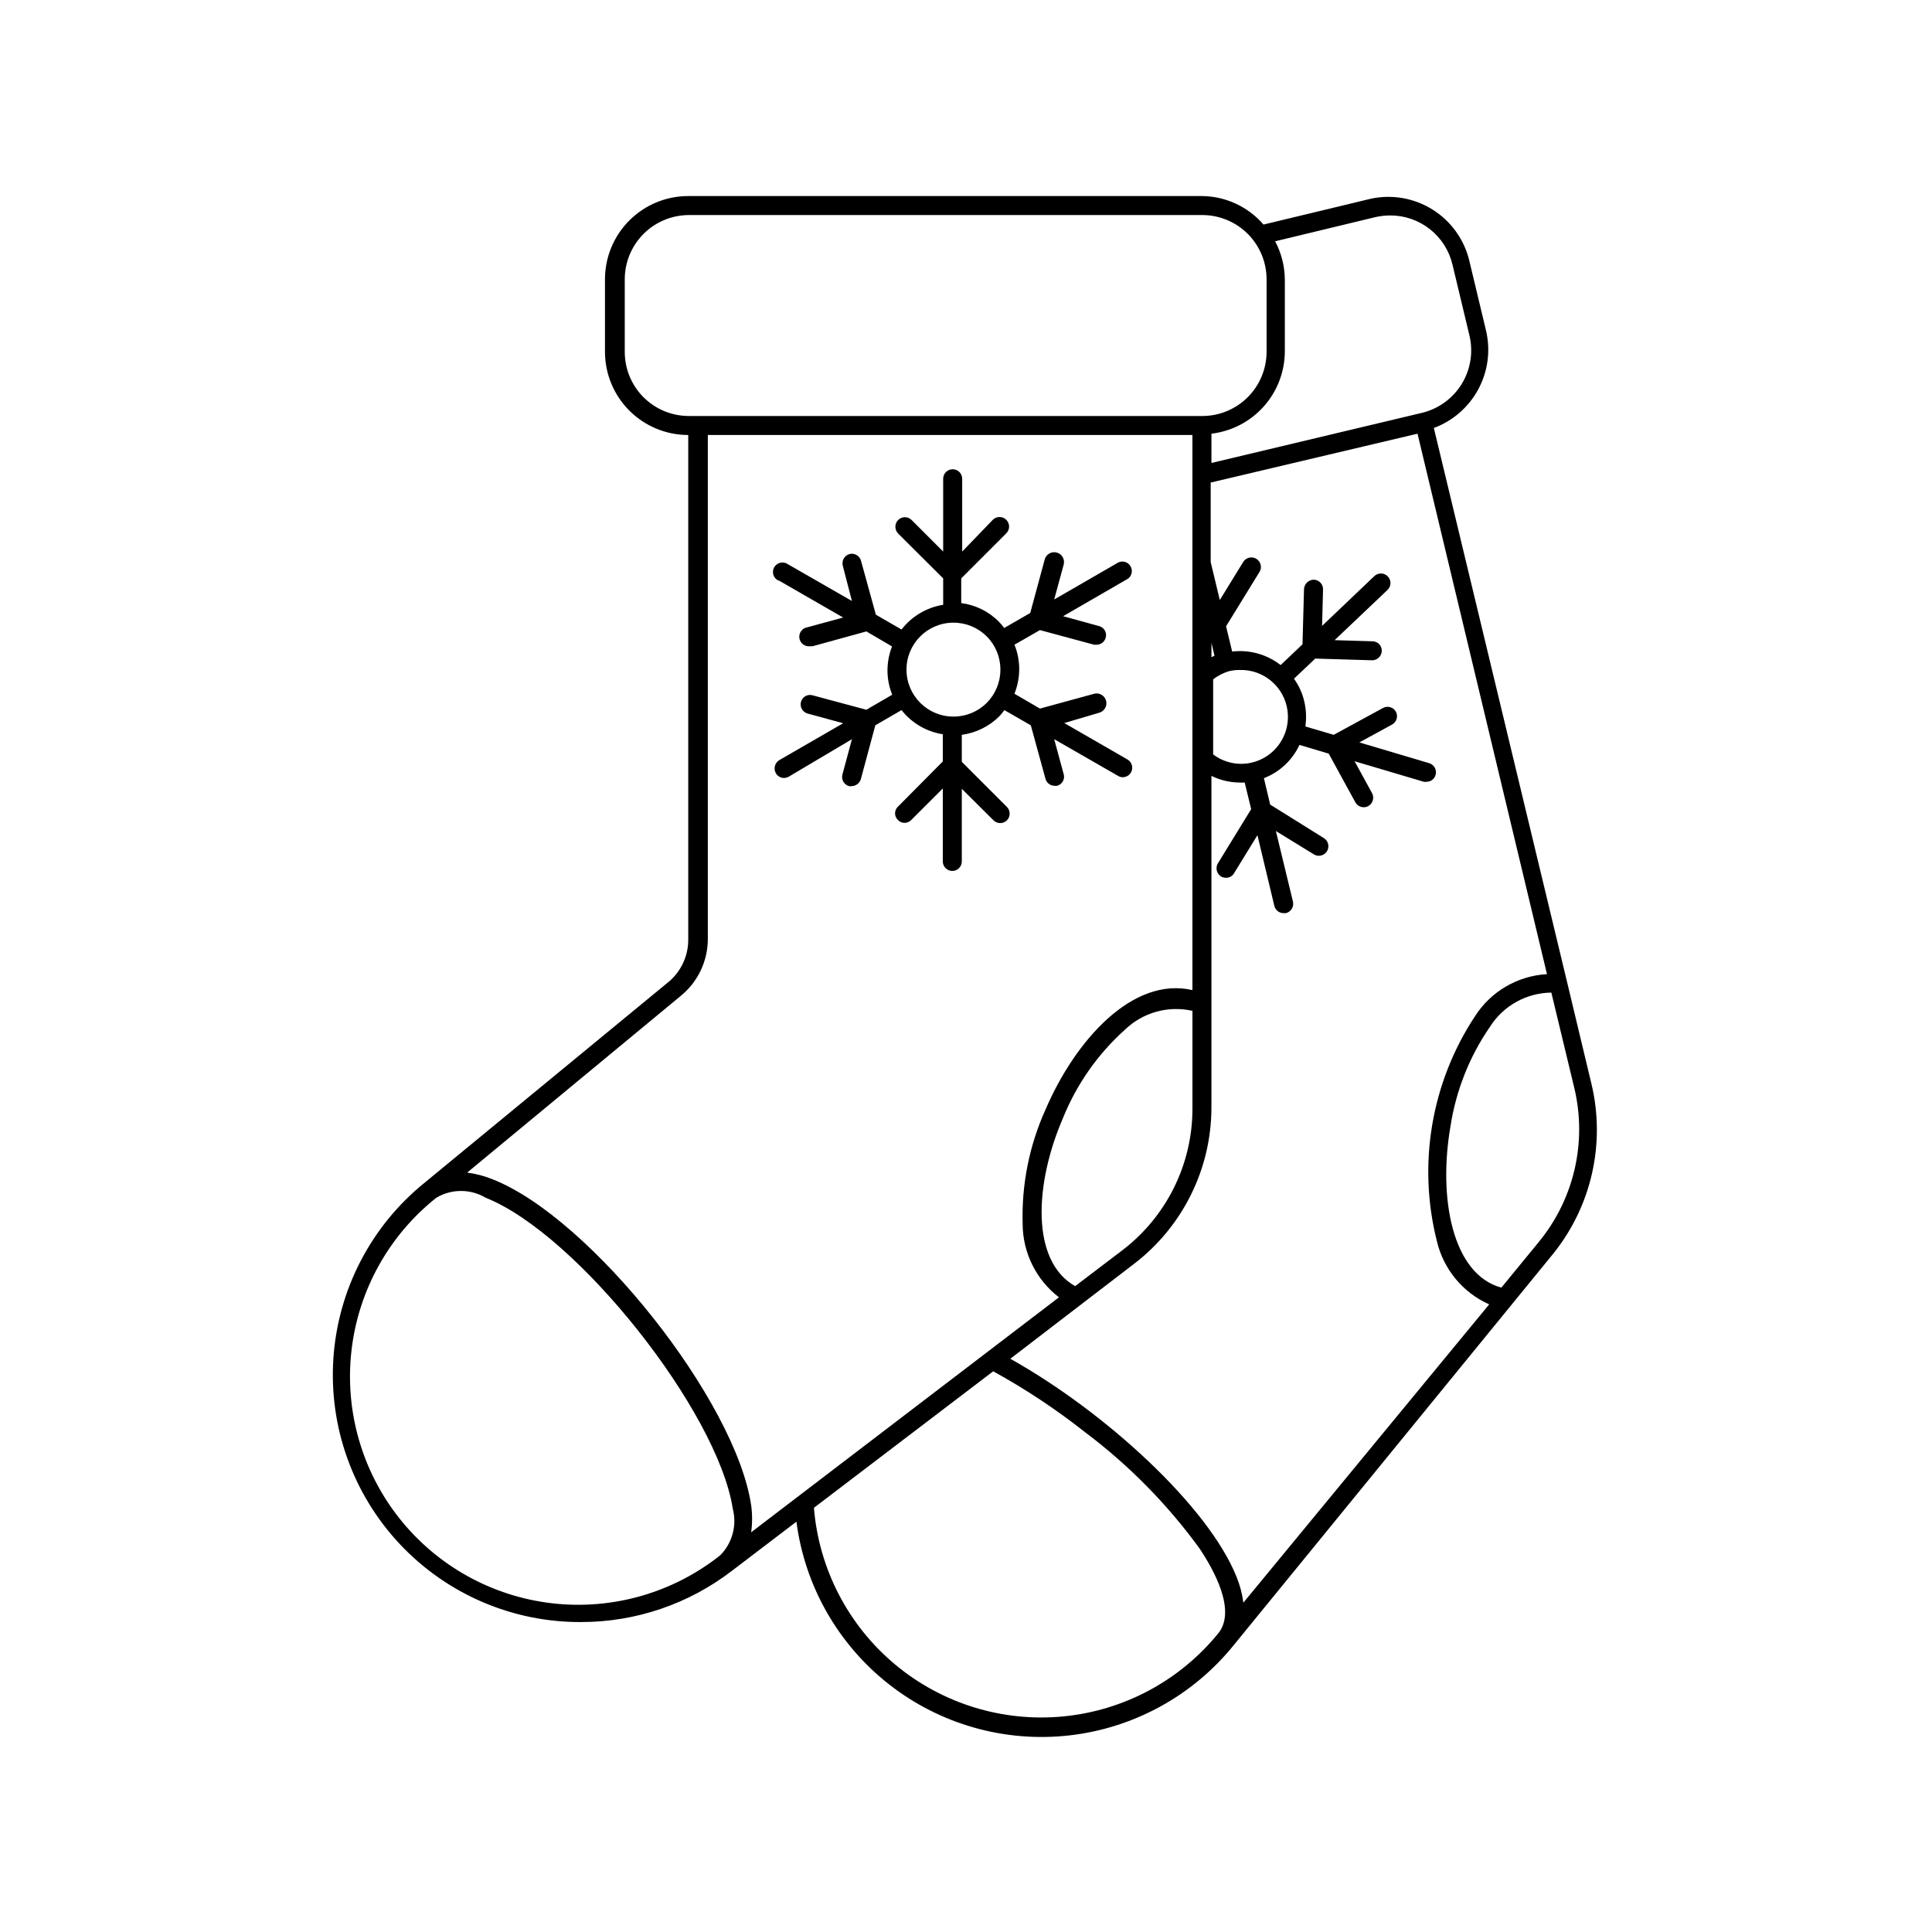
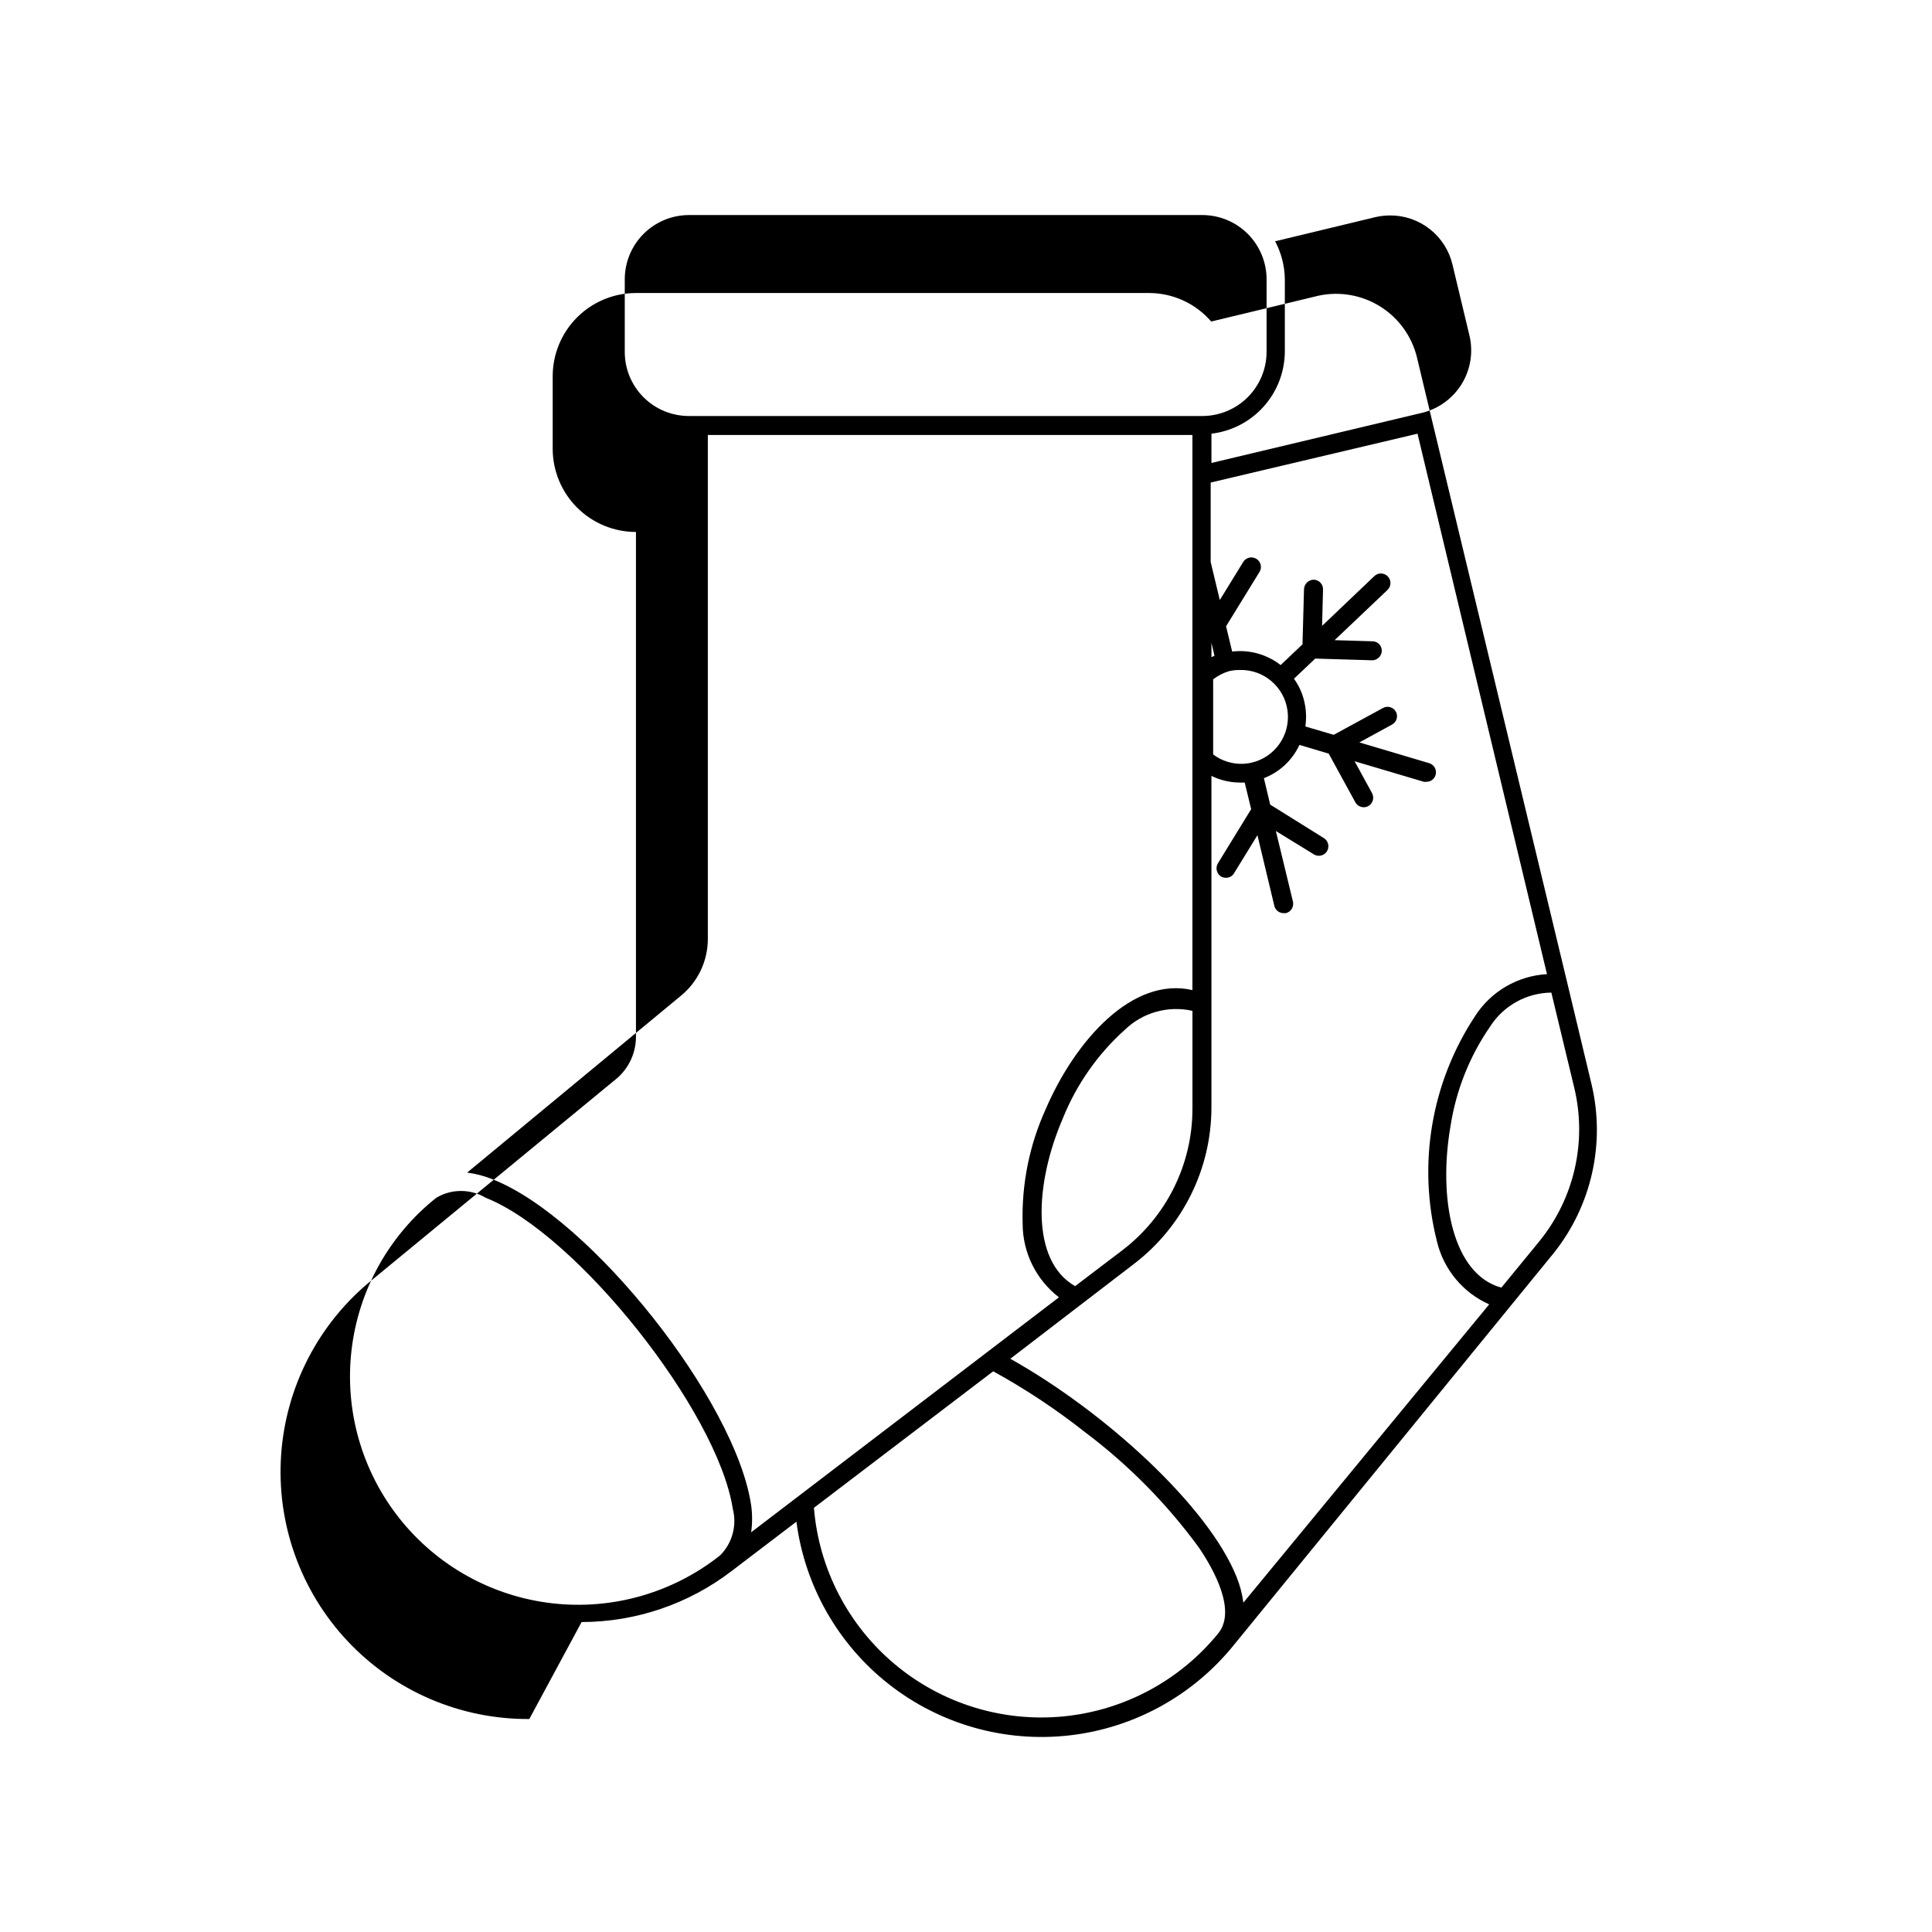
<svg xmlns="http://www.w3.org/2000/svg" fill="#000000" width="800px" height="800px" version="1.1" viewBox="144 144 512 512">
  <g>
-     <path d="m298.13 573.86c14.395-0.02 28.383-4.785 39.801-13.551l17.129-13.047v-0.004c2.215 17.047 11.043 32.543 24.578 43.137 13.535 10.598 30.695 15.445 47.777 13.504 17.078-1.945 32.711-10.527 43.52-23.895l84.742-103.83c10.121-12.621 13.84-29.207 10.074-44.941l-6.5-27.156-35.266-146.66v0.004c5.039-1.871 9.219-5.512 11.77-10.238 2.551-4.727 3.293-10.223 2.086-15.457l-4.484-18.742c-1.367-5.574-4.848-10.395-9.711-13.441-4.863-3.051-10.723-4.082-16.336-2.883l-28.465 6.852c-4.125-4.773-10.113-7.531-16.422-7.555h-136.03c-5.852 0-11.465 2.324-15.602 6.461-4.141 4.141-6.465 9.754-6.465 15.605v19.246c0.016 5.844 2.344 11.441 6.481 15.57 4.137 4.125 9.742 6.445 15.586 6.445v133.56c0.062 4.281-1.762 8.371-4.988 11.184l-64.938 53.457c-14.152 11.465-22.887 28.305-24.113 46.473-1.227 18.172 5.168 36.031 17.648 49.293 12.477 13.266 29.918 20.734 48.129 20.613zm168.78 2.922c-10.203 12.578-25.027 20.535-41.145 22.09-16.121 1.555-32.191-3.422-44.609-13.812-12.418-10.395-20.148-25.336-21.457-41.477l47.508-36.172v-0.004c8.562 4.703 16.719 10.113 24.383 16.172 11.543 8.672 21.73 19.012 30.23 30.684 3.93 5.844 9.824 16.523 5.09 22.52zm94.312-144.39c3.379 14.223-0.047 29.211-9.27 40.555l-10.078 12.293c-13.047-3.578-16.727-23.781-13.504-42.621h0.004c1.438-9.516 5.019-18.578 10.477-26.5 3.535-5.586 9.664-9 16.273-9.07zm-7.254-30.23h-0.004c-7.793 0.438-14.902 4.598-19.094 11.184-11.578 17.57-15.234 39.203-10.074 59.602 1.758 7.434 6.879 13.617 13.855 16.727l-65.145 79.047c-0.305-2.352-0.914-4.656-1.812-6.852-7.508-18.742-34.914-43.781-59.953-57.785l32.848-25.191c12.852-9.855 20.41-25.113 20.453-41.312v-87.965c2.324 1.141 4.871 1.742 7.457 1.766 0.453 0.023 0.906 0.023 1.359 0l1.715 7.051-8.816 14.359c-0.711 1.188-0.355 2.723 0.805 3.477 0.414 0.234 0.883 0.355 1.359 0.352 0.875 0.008 1.684-0.453 2.117-1.207l6.195-10.078 4.484 18.742c0.281 1.133 1.305 1.926 2.469 1.914h0.605c1.332-0.348 2.152-1.68 1.863-3.023l-4.535-18.742 10.078 6.195v0.004c1.195 0.723 2.754 0.34 3.477-0.855 0.723-1.199 0.34-2.754-0.855-3.477l-14.207-8.867-1.664-7.004c4.164-1.609 7.543-4.769 9.422-8.816l7.758 2.316 7.055 12.898c0.449 0.801 1.297 1.301 2.215 1.309 0.422-0.004 0.836-0.105 1.211-0.301 1.203-0.684 1.648-2.199 1.008-3.426l-4.637-8.465 18.34 5.441c0.23 0.047 0.473 0.047 0.703 0 1.125 0.016 2.121-0.73 2.422-1.812 0.184-0.645 0.109-1.332-0.211-1.918-0.32-0.586-0.863-1.02-1.504-1.207l-18.488-5.492 8.664-4.734c0.59-0.32 1.027-0.863 1.215-1.504 0.191-0.645 0.113-1.336-0.207-1.922-0.684-1.211-2.215-1.637-3.426-0.957l-13.047 7.106-7.508-2.215v-0.004c0.324-2.234 0.223-4.508-0.305-6.703-0.5-2.141-1.422-4.164-2.719-5.945l5.644-5.34 15.113 0.453c1.359-0.023 2.465-1.105 2.519-2.469 0.023-0.66-0.215-1.309-0.672-1.793-0.453-0.48-1.086-0.762-1.75-0.773l-10.078-0.301 14.008-13.301v-0.004c1.016-0.957 1.062-2.559 0.102-3.574-0.961-1.016-2.562-1.062-3.574-0.102l-13.855 13.199 0.25-9.621c0.027-0.672-0.211-1.32-0.664-1.812-0.453-0.492-1.086-0.781-1.754-0.809-1.391-0.004-2.539 1.082-2.621 2.469l-0.402 14.66-5.793 5.492c-3.644-2.84-8.262-4.125-12.848-3.578l-1.613-6.699 8.867-14.41c0.727-1.195 0.34-2.754-0.855-3.477-1.195-0.723-2.754-0.34-3.477 0.855l-6.195 10.078-2.418-10.078v-21.059l54.812-12.945zm-128.27 38.141c3.606-8.941 9.207-16.938 16.375-23.379 4.742-4.602 11.488-6.5 17.938-5.039v26.047c-0.035 14.641-6.867 28.434-18.492 37.336l-12.594 9.574c-11.84-6.703-10.73-27.211-3.227-44.539zm43.883-118.4c0.957-0.238 1.938-0.359 2.922-0.352 6.414-0.191 11.926 4.527 12.719 10.895 0.797 6.371-3.379 12.301-9.645 13.691-3.523 0.773-7.207-0.035-10.078-2.215v-19.902c1.23-0.934 2.609-1.652 4.082-2.117zm-4.535-3.727v-3.828l0.805 3.426zm43.43-116.63c1.289-0.297 2.606-0.449 3.93-0.453 3.824-0.012 7.539 1.273 10.539 3.644 3 2.367 5.109 5.684 5.984 9.406l4.484 18.742c1.051 4.375 0.324 8.984-2.016 12.828-2.344 3.84-6.109 6.602-10.477 7.676l-55.875 13.301v-7.758c5.34-0.629 10.266-3.188 13.848-7.199 3.586-4.008 5.574-9.191 5.602-14.566v-19.145c-0.039-3.516-0.922-6.973-2.57-10.078zm-181.88 52.699c-4.512 0.016-8.844-1.77-12.039-4.953-3.195-3.188-4.988-7.512-4.988-12.023v-19.246c0-4.516 1.793-8.848 4.984-12.043 3.195-3.191 7.527-4.988 12.043-4.988h136.03c4.516 0 8.848 1.797 12.043 4.988 3.191 3.195 4.988 7.527 4.988 12.043v19.246c-0.016 4.508-1.816 8.824-5.008 12.008-3.191 3.184-7.516 4.969-12.023 4.969zm-2.168 153.66c4.539-3.707 7.168-9.258 7.156-15.117v-133.51h128.42v147.11c-15.82-3.68-31.035 13.25-38.945 31.691v-0.004c-4.281 9.488-6.348 19.824-6.047 30.23 0.012 7.637 3.566 14.84 9.625 19.496l-81.57 62.27c0.328-2.371 0.328-4.777 0-7.152-4.082-27.66-42.422-76.074-68.418-86.352h0.004c-2.195-0.902-4.5-1.512-6.852-1.816zm-64.789 53.504c4.023-2.387 9.027-2.387 13.051 0 24.285 9.621 61.465 56.578 65.496 82.371h-0.004c1.172 4.43-0.094 9.148-3.324 12.395-12.566 9.973-28.582 14.547-44.52 12.715-15.941-1.832-30.496-9.922-40.473-22.488-9.977-12.566-14.547-28.582-12.715-44.52 1.832-15.941 9.922-30.5 22.488-40.473z" />
-     <path d="m350.47 297.88 16.977 9.773-9.422 2.57h0.004c-1.391 0.184-2.371 1.457-2.191 2.848 0.18 1.391 1.453 2.371 2.848 2.191h0.656l14.258-3.93 6.801 3.981h-0.004c-0.789 2.023-1.199 4.176-1.207 6.348 0.004 2.211 0.43 4.398 1.258 6.449l-6.852 3.981-14.258-3.828c-0.641-0.188-1.328-0.102-1.91 0.23-0.578 0.332-0.996 0.883-1.16 1.531-0.355 1.336 0.43 2.703 1.762 3.074l9.422 2.57-16.93 9.773c-1.195 0.719-1.598 2.262-0.906 3.477 0.449 0.773 1.273 1.254 2.168 1.258 0.441-0.023 0.871-0.145 1.258-0.352l16.727-9.926-2.519 9.371c-0.352 1.332 0.434 2.703 1.766 3.074 0.215 0.043 0.438 0.043 0.652 0 1.141-0.02 2.141-0.773 2.469-1.867l3.828-14.258 6.953-4.031v0.004c2.707 3.434 6.613 5.719 10.934 6.398v7.203l-11.891 11.992v-0.004c-0.484 0.461-0.762 1.098-0.762 1.766s0.277 1.305 0.762 1.762c0.457 0.492 1.098 0.766 1.766 0.758 0.664-0.004 1.301-0.277 1.762-0.758l8.363-8.363v19.348c0 0.668 0.266 1.309 0.738 1.781 0.473 0.473 1.113 0.738 1.781 0.738 0.668 0 1.309-0.266 1.781-0.738 0.473-0.473 0.738-1.113 0.738-1.781v-19.246l8.414 8.363c0.98 0.961 2.547 0.961 3.527 0 0.477-0.473 0.742-1.117 0.742-1.789 0-0.672-0.266-1.316-0.742-1.789l-11.941-11.941v-7.152c3.82-0.52 7.363-2.293 10.074-5.039 0.453-0.504 0.805-1.008 1.211-1.512l7.004 4.031 3.879 14.156v0.004c0.293 1.094 1.285 1.855 2.418 1.863 0.215 0.047 0.438 0.047 0.656 0 0.645-0.164 1.199-0.586 1.531-1.164 0.332-0.578 0.414-1.27 0.23-1.91l-2.519-9.27 16.93 9.723c0.375 0.238 0.812 0.363 1.258 0.352 1.129-0.012 2.113-0.773 2.406-1.863 0.293-1.09-0.176-2.246-1.145-2.82l-16.777-9.672 9.219-2.723c1.391-0.359 2.227-1.781 1.863-3.172-0.363-1.395-1.781-2.227-3.172-1.867l-14.359 3.93-6.75-3.93h-0.004c0.824-2.086 1.254-4.305 1.262-6.547-0.004-2.211-0.43-4.402-1.262-6.449l6.75-3.879 14.359 3.879h0.656c1.133-0.008 2.125-0.77 2.418-1.863 0.184-0.645 0.102-1.332-0.23-1.91s-0.887-1-1.531-1.164l-9.523-2.621 16.727-9.672c0.652-0.293 1.145-0.848 1.363-1.527 0.215-0.68 0.137-1.418-0.223-2.035s-0.961-1.051-1.656-1.199c-0.699-0.145-1.426 0.008-2.004 0.43l-16.574 9.574 2.519-9.27v-0.004c0.363-1.391-0.473-2.812-1.863-3.172-1.391-0.363-2.812 0.473-3.176 1.863l-3.828 14.156-6.902 3.981c-0.395-0.555-0.832-1.078-1.309-1.562-2.691-2.773-6.246-4.551-10.078-5.039v-6.547l11.941-11.941c0.477-0.473 0.746-1.117 0.746-1.789s-0.27-1.316-0.746-1.789c-0.473-0.477-1.117-0.746-1.789-0.746s-1.316 0.27-1.789 0.746l-8.109 8.414v-19.297c0-1.391-1.129-2.519-2.519-2.519s-2.519 1.129-2.519 2.519v19.297l-8.363-8.363c-0.473-0.477-1.117-0.746-1.789-0.746s-1.316 0.27-1.789 0.746c-0.965 0.996-0.965 2.582 0 3.578l11.941 11.891v7c-4.379 0.703-8.324 3.043-11.035 6.551l-6.801-3.93-3.93-14.258c-0.164-0.648-0.582-1.203-1.16-1.543-0.574-0.344-1.266-0.438-1.914-0.27-1.336 0.391-2.117 1.773-1.762 3.121l2.418 9.32-16.93-9.723h0.004c-0.578-0.418-1.305-0.574-2.004-0.426-0.695 0.145-1.301 0.582-1.656 1.199-0.359 0.613-0.441 1.355-0.223 2.031 0.219 0.68 0.711 1.234 1.363 1.527zm46.199 11.133v0.004c3.305-0.016 6.481 1.293 8.816 3.629 2.336 2.336 3.644 5.508 3.629 8.812 0.016 3.305-1.293 6.481-3.629 8.816-2.336 2.336-5.512 3.644-8.816 3.629-6.871 0-12.441-5.57-12.441-12.445 0-6.871 5.57-12.441 12.441-12.441z" />
+     <path d="m298.13 573.86c14.395-0.02 28.383-4.785 39.801-13.551l17.129-13.047v-0.004c2.215 17.047 11.043 32.543 24.578 43.137 13.535 10.598 30.695 15.445 47.777 13.504 17.078-1.945 32.711-10.527 43.52-23.895l84.742-103.83c10.121-12.621 13.84-29.207 10.074-44.941l-6.5-27.156-35.266-146.66v0.004l-4.484-18.742c-1.367-5.574-4.848-10.395-9.711-13.441-4.863-3.051-10.723-4.082-16.336-2.883l-28.465 6.852c-4.125-4.773-10.113-7.531-16.422-7.555h-136.03c-5.852 0-11.465 2.324-15.602 6.461-4.141 4.141-6.465 9.754-6.465 15.605v19.246c0.016 5.844 2.344 11.441 6.481 15.57 4.137 4.125 9.742 6.445 15.586 6.445v133.56c0.062 4.281-1.762 8.371-4.988 11.184l-64.938 53.457c-14.152 11.465-22.887 28.305-24.113 46.473-1.227 18.172 5.168 36.031 17.648 49.293 12.477 13.266 29.918 20.734 48.129 20.613zm168.78 2.922c-10.203 12.578-25.027 20.535-41.145 22.09-16.121 1.555-32.191-3.422-44.609-13.812-12.418-10.395-20.148-25.336-21.457-41.477l47.508-36.172v-0.004c8.562 4.703 16.719 10.113 24.383 16.172 11.543 8.672 21.73 19.012 30.23 30.684 3.93 5.844 9.824 16.523 5.09 22.52zm94.312-144.39c3.379 14.223-0.047 29.211-9.27 40.555l-10.078 12.293c-13.047-3.578-16.727-23.781-13.504-42.621h0.004c1.438-9.516 5.019-18.578 10.477-26.5 3.535-5.586 9.664-9 16.273-9.07zm-7.254-30.23h-0.004c-7.793 0.438-14.902 4.598-19.094 11.184-11.578 17.57-15.234 39.203-10.074 59.602 1.758 7.434 6.879 13.617 13.855 16.727l-65.145 79.047c-0.305-2.352-0.914-4.656-1.812-6.852-7.508-18.742-34.914-43.781-59.953-57.785l32.848-25.191c12.852-9.855 20.41-25.113 20.453-41.312v-87.965c2.324 1.141 4.871 1.742 7.457 1.766 0.453 0.023 0.906 0.023 1.359 0l1.715 7.051-8.816 14.359c-0.711 1.188-0.355 2.723 0.805 3.477 0.414 0.234 0.883 0.355 1.359 0.352 0.875 0.008 1.684-0.453 2.117-1.207l6.195-10.078 4.484 18.742c0.281 1.133 1.305 1.926 2.469 1.914h0.605c1.332-0.348 2.152-1.68 1.863-3.023l-4.535-18.742 10.078 6.195v0.004c1.195 0.723 2.754 0.34 3.477-0.855 0.723-1.199 0.34-2.754-0.855-3.477l-14.207-8.867-1.664-7.004c4.164-1.609 7.543-4.769 9.422-8.816l7.758 2.316 7.055 12.898c0.449 0.801 1.297 1.301 2.215 1.309 0.422-0.004 0.836-0.105 1.211-0.301 1.203-0.684 1.648-2.199 1.008-3.426l-4.637-8.465 18.34 5.441c0.23 0.047 0.473 0.047 0.703 0 1.125 0.016 2.121-0.73 2.422-1.812 0.184-0.645 0.109-1.332-0.211-1.918-0.32-0.586-0.863-1.02-1.504-1.207l-18.488-5.492 8.664-4.734c0.59-0.32 1.027-0.863 1.215-1.504 0.191-0.645 0.113-1.336-0.207-1.922-0.684-1.211-2.215-1.637-3.426-0.957l-13.047 7.106-7.508-2.215v-0.004c0.324-2.234 0.223-4.508-0.305-6.703-0.5-2.141-1.422-4.164-2.719-5.945l5.644-5.34 15.113 0.453c1.359-0.023 2.465-1.105 2.519-2.469 0.023-0.66-0.215-1.309-0.672-1.793-0.453-0.48-1.086-0.762-1.75-0.773l-10.078-0.301 14.008-13.301v-0.004c1.016-0.957 1.062-2.559 0.102-3.574-0.961-1.016-2.562-1.062-3.574-0.102l-13.855 13.199 0.25-9.621c0.027-0.672-0.211-1.32-0.664-1.812-0.453-0.492-1.086-0.781-1.754-0.809-1.391-0.004-2.539 1.082-2.621 2.469l-0.402 14.66-5.793 5.492c-3.644-2.84-8.262-4.125-12.848-3.578l-1.613-6.699 8.867-14.41c0.727-1.195 0.34-2.754-0.855-3.477-1.195-0.723-2.754-0.34-3.477 0.855l-6.195 10.078-2.418-10.078v-21.059l54.812-12.945zm-128.27 38.141c3.606-8.941 9.207-16.938 16.375-23.379 4.742-4.602 11.488-6.5 17.938-5.039v26.047c-0.035 14.641-6.867 28.434-18.492 37.336l-12.594 9.574c-11.84-6.703-10.73-27.211-3.227-44.539zm43.883-118.4c0.957-0.238 1.938-0.359 2.922-0.352 6.414-0.191 11.926 4.527 12.719 10.895 0.797 6.371-3.379 12.301-9.645 13.691-3.523 0.773-7.207-0.035-10.078-2.215v-19.902c1.23-0.934 2.609-1.652 4.082-2.117zm-4.535-3.727v-3.828l0.805 3.426zm43.43-116.63c1.289-0.297 2.606-0.449 3.93-0.453 3.824-0.012 7.539 1.273 10.539 3.644 3 2.367 5.109 5.684 5.984 9.406l4.484 18.742c1.051 4.375 0.324 8.984-2.016 12.828-2.344 3.84-6.109 6.602-10.477 7.676l-55.875 13.301v-7.758c5.34-0.629 10.266-3.188 13.848-7.199 3.586-4.008 5.574-9.191 5.602-14.566v-19.145c-0.039-3.516-0.922-6.973-2.57-10.078zm-181.88 52.699c-4.512 0.016-8.844-1.77-12.039-4.953-3.195-3.188-4.988-7.512-4.988-12.023v-19.246c0-4.516 1.793-8.848 4.984-12.043 3.195-3.191 7.527-4.988 12.043-4.988h136.03c4.516 0 8.848 1.797 12.043 4.988 3.191 3.195 4.988 7.527 4.988 12.043v19.246c-0.016 4.508-1.816 8.824-5.008 12.008-3.191 3.184-7.516 4.969-12.023 4.969zm-2.168 153.66c4.539-3.707 7.168-9.258 7.156-15.117v-133.51h128.42v147.11c-15.82-3.68-31.035 13.25-38.945 31.691v-0.004c-4.281 9.488-6.348 19.824-6.047 30.23 0.012 7.637 3.566 14.84 9.625 19.496l-81.57 62.27c0.328-2.371 0.328-4.777 0-7.152-4.082-27.66-42.422-76.074-68.418-86.352h0.004c-2.195-0.902-4.5-1.512-6.852-1.816zm-64.789 53.504c4.023-2.387 9.027-2.387 13.051 0 24.285 9.621 61.465 56.578 65.496 82.371h-0.004c1.172 4.43-0.094 9.148-3.324 12.395-12.566 9.973-28.582 14.547-44.52 12.715-15.941-1.832-30.496-9.922-40.473-22.488-9.977-12.566-14.547-28.582-12.715-44.52 1.832-15.941 9.922-30.5 22.488-40.473z" />
  </g>
</svg>